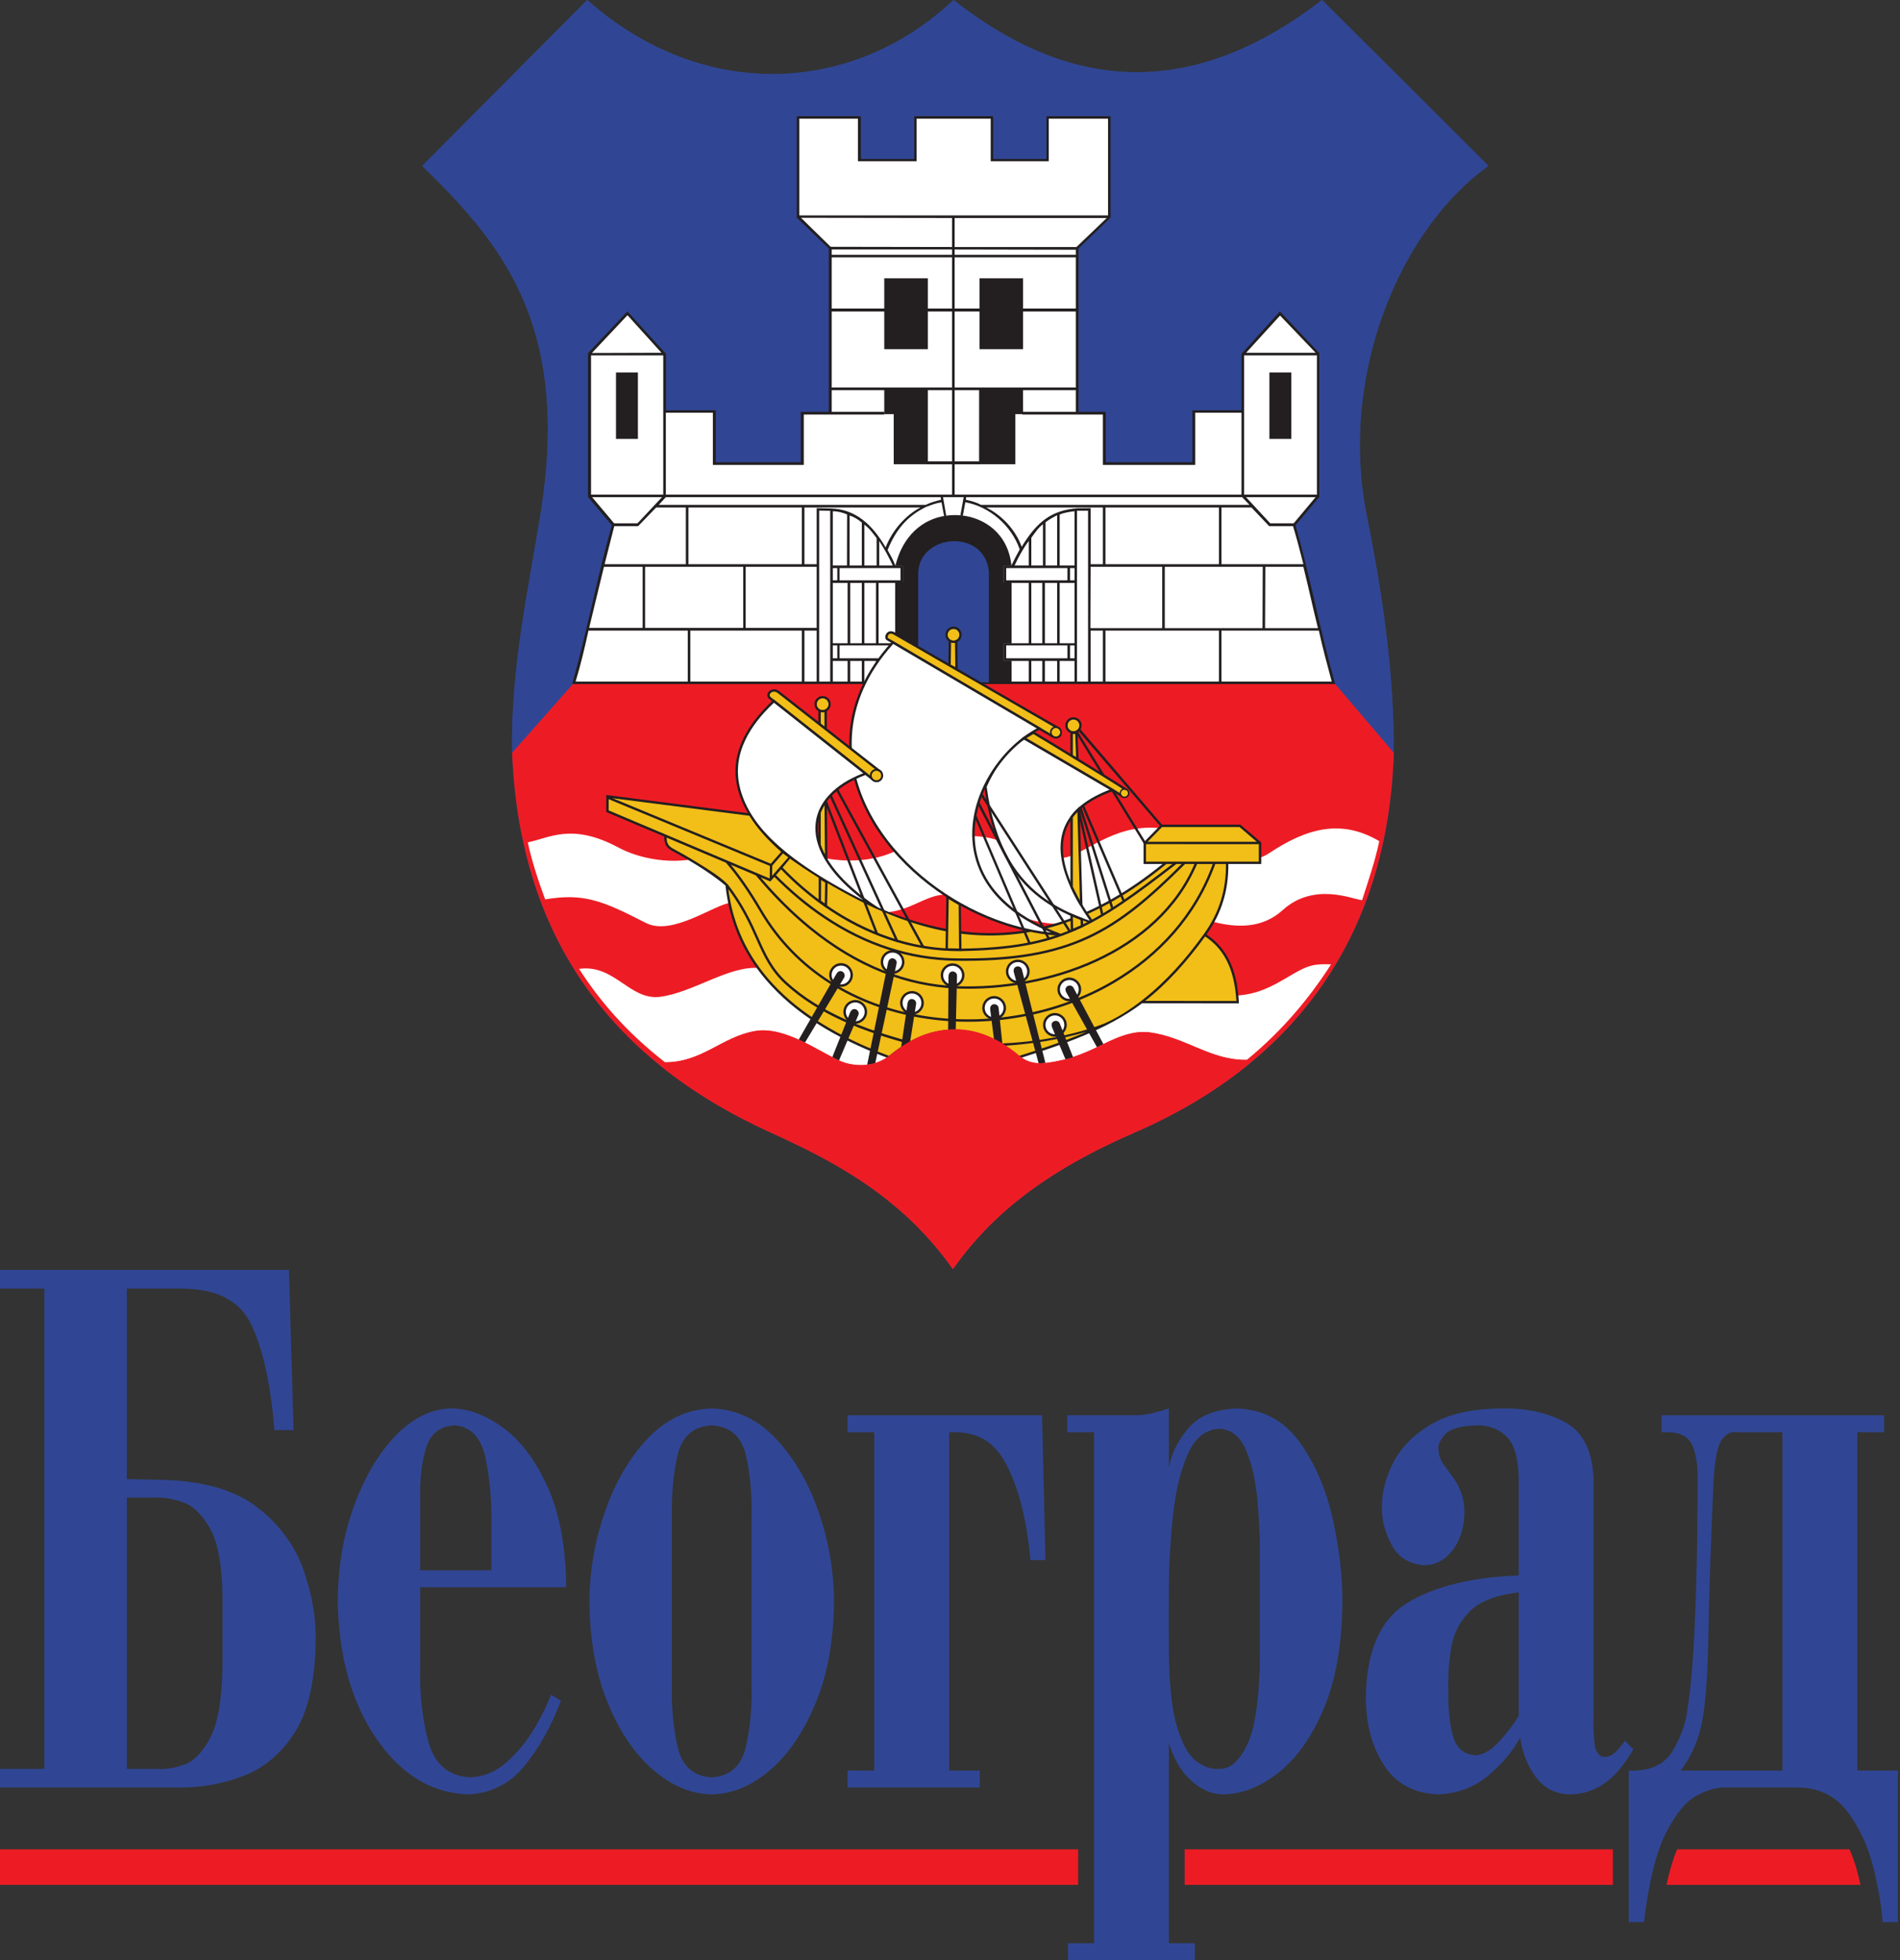
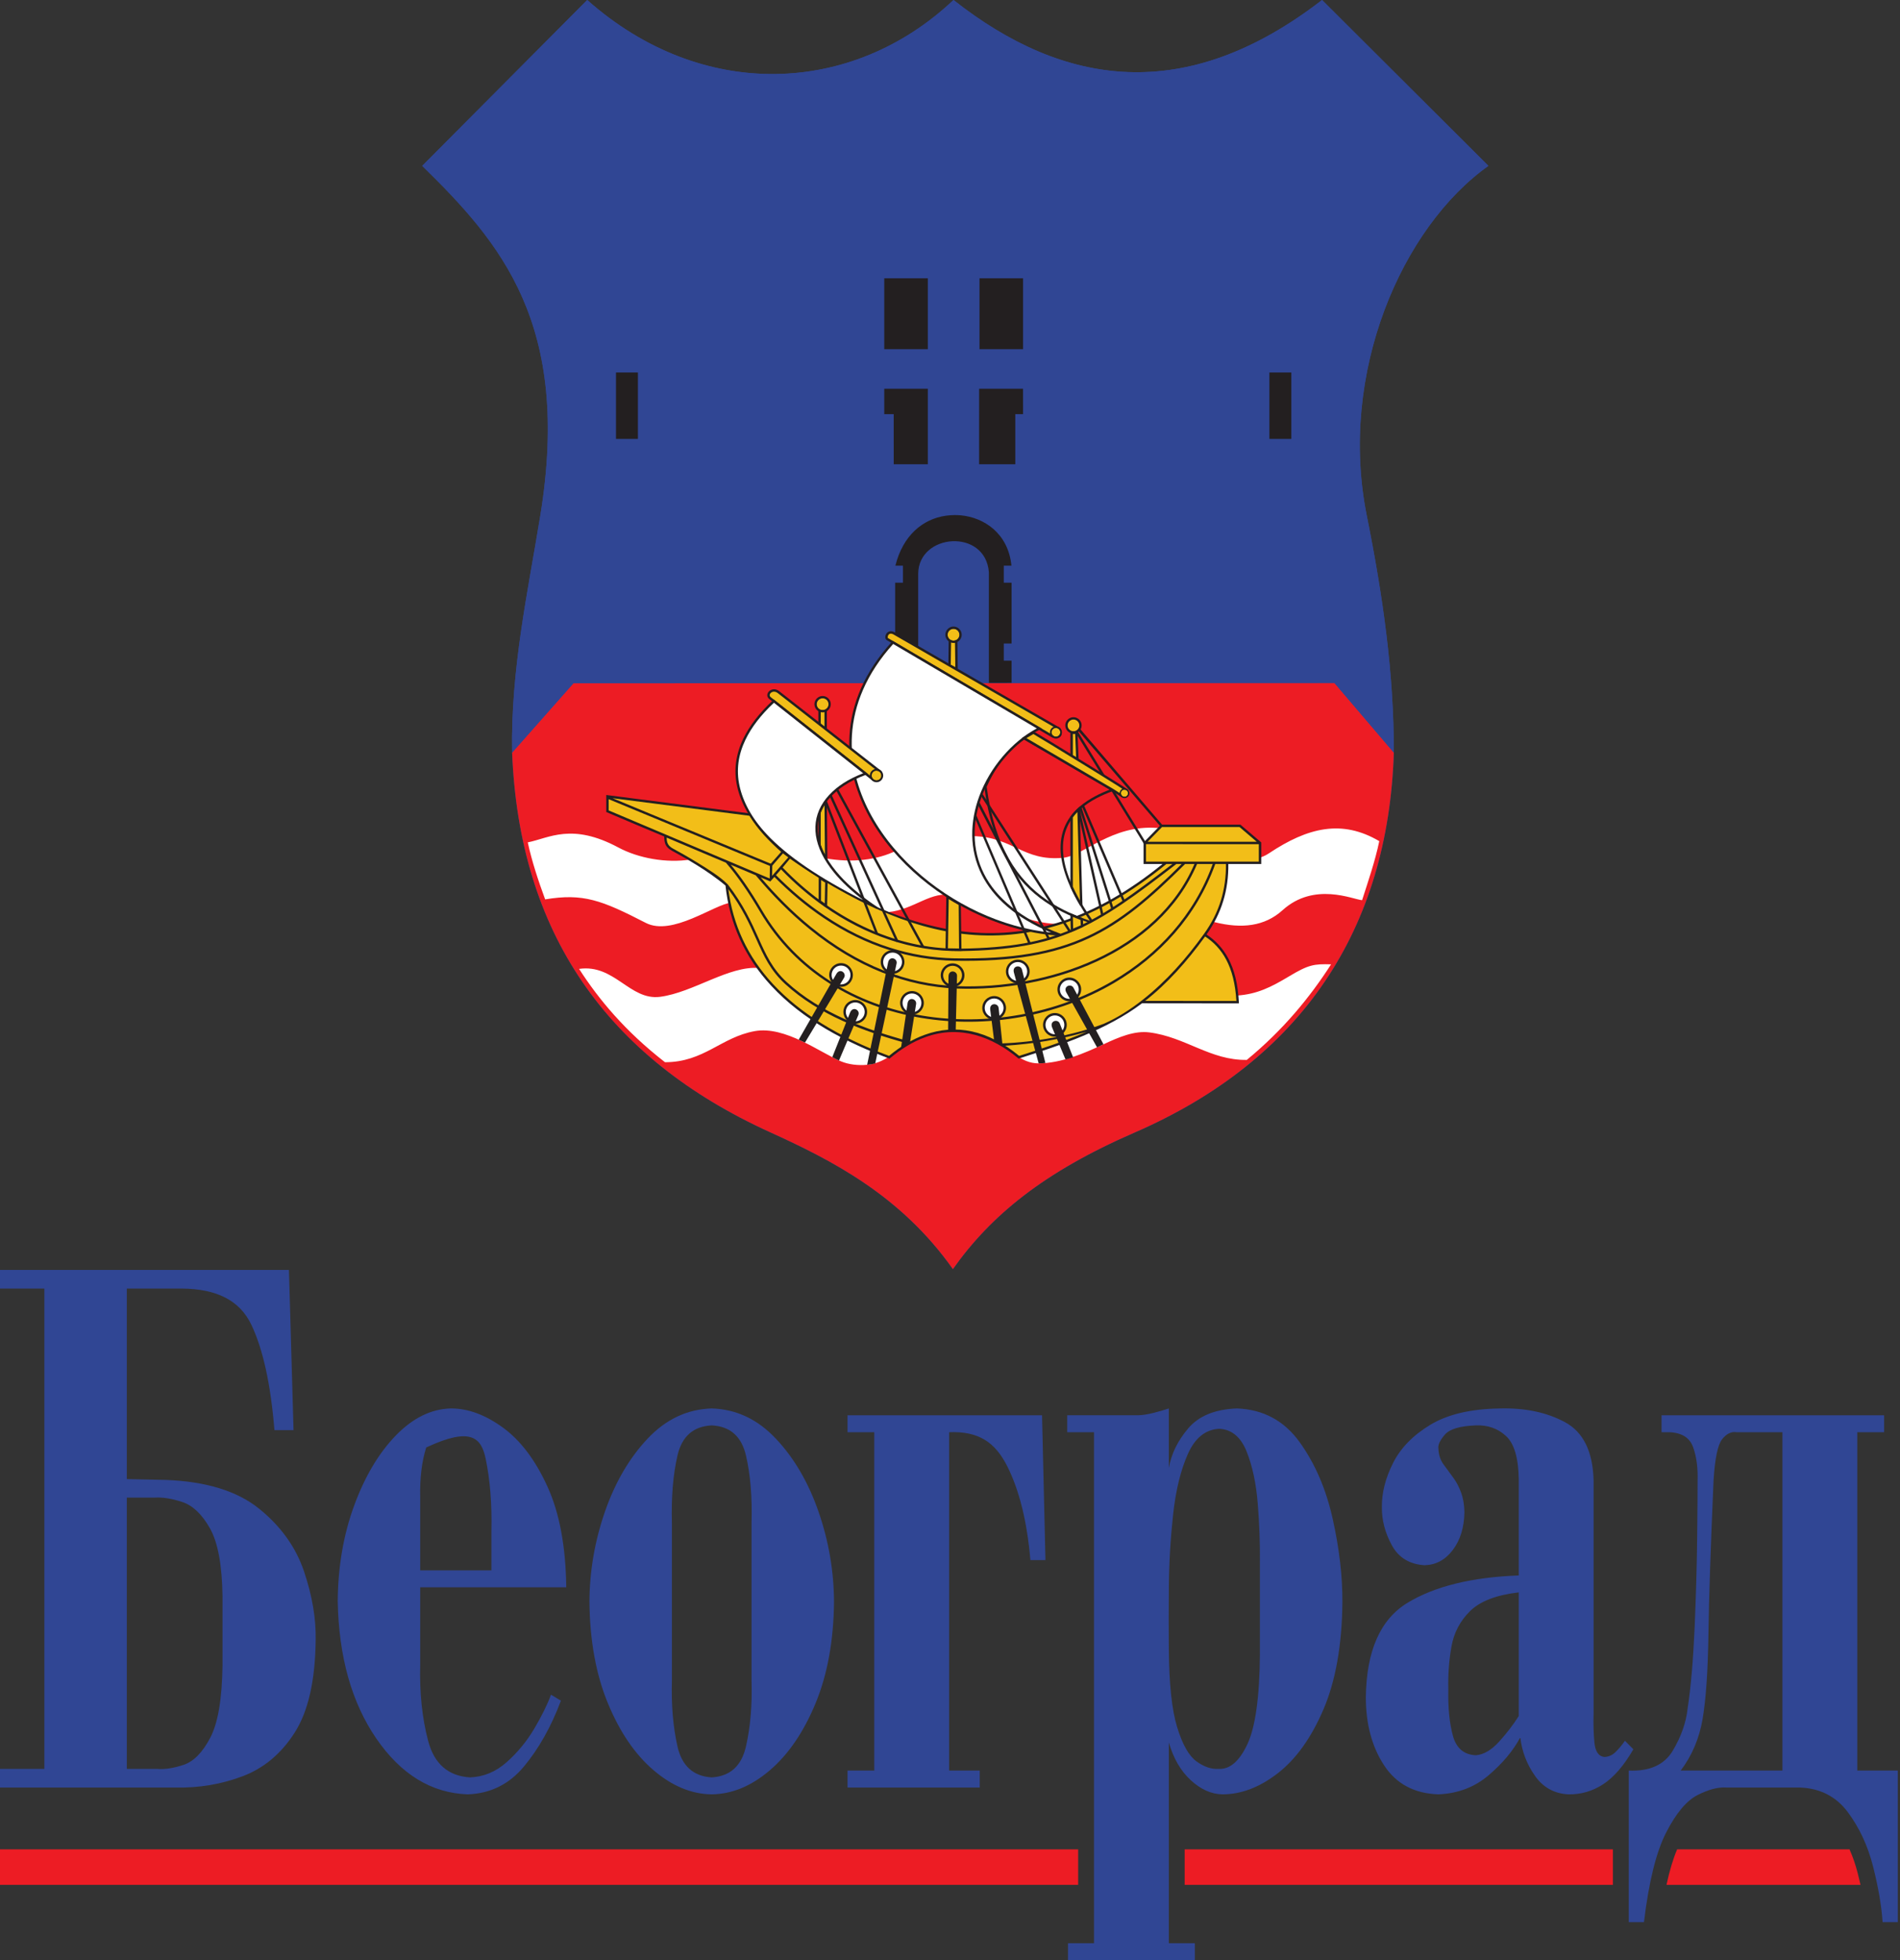
<svg xmlns="http://www.w3.org/2000/svg" width="63" height="65" viewBox="0 0 63 65" fill="none">
  <rect x="0" y="0" width="63" height="65" fill="#333333" stroke="none" />
  <g clip-path="url(#clip0_262_18158)">
    <path d="M35.749 61.322H0V62.499H35.749V61.322Z" fill="#ED1C24" />
    <path fill-rule="evenodd" clip-rule="evenodd" d="M55.61 61.322H61.326C61.436 61.569 61.527 61.834 61.599 62.117C61.632 62.248 61.662 62.375 61.691 62.499H55.257C55.361 62.018 55.48 61.628 55.61 61.322Z" fill="#ED1C24" />
    <path d="M53.48 61.322H39.281V62.499H53.48V61.322Z" fill="#ED1C24" />
    <path fill-rule="evenodd" clip-rule="evenodd" d="M1.471 58.654H0V59.272H5.83C6.598 59.288 7.333 59.165 8.035 58.901C8.738 58.638 9.315 58.161 9.767 57.457C10.219 56.754 10.452 55.729 10.467 54.385C10.482 53.669 10.352 52.91 10.081 52.106C9.81 51.302 9.313 50.609 8.59 50.025C7.868 49.442 6.838 49.124 5.499 49.072L4.205 49.045V42.727H6.033C7.183 42.737 7.951 43.117 8.337 43.932C8.723 44.746 8.977 45.91 9.1 47.422H9.733L9.581 42.109H0V42.727H1.471V58.654ZM4.205 58.654V49.659H5.119C5.387 49.641 5.694 49.689 6.043 49.804C6.392 49.919 6.697 50.21 6.961 50.677C7.225 51.144 7.364 51.897 7.378 52.934V55.217C7.364 56.333 7.228 57.135 6.97 57.624C6.714 58.112 6.418 58.411 6.084 58.521C5.751 58.63 5.463 58.676 5.22 58.654H4.205Z" fill="#304694" />
-     <path fill-rule="evenodd" clip-rule="evenodd" d="M18.27 56.194C18.15 56.521 17.965 56.896 17.715 57.32C17.464 57.743 17.159 58.113 16.799 58.432C16.438 58.752 16.033 58.919 15.584 58.936C14.86 58.89 14.398 58.487 14.197 57.727C13.996 56.968 13.909 56.127 13.933 55.204V52.632H18.776C18.759 51.278 18.551 50.163 18.15 49.287C17.75 48.411 17.258 47.76 16.674 47.336C16.09 46.911 15.516 46.7 14.949 46.702C14.296 46.718 13.686 47.019 13.12 47.603C12.554 48.189 12.095 48.962 11.743 49.924C11.39 50.885 11.209 51.938 11.198 53.085C11.232 54.935 11.659 56.455 12.478 57.648C13.297 58.839 14.307 59.456 15.507 59.498C16.261 59.472 16.884 59.164 17.377 58.57C17.869 57.977 18.277 57.251 18.599 56.392L18.27 56.194ZM13.933 52.071V49.639C13.919 49.008 13.986 48.46 14.133 47.996C14.281 47.531 14.595 47.287 15.075 47.264C15.615 47.302 15.958 47.671 16.104 48.37C16.25 49.069 16.314 49.869 16.294 50.77V52.071H13.933Z" fill="#304694" />
+     <path fill-rule="evenodd" clip-rule="evenodd" d="M18.27 56.194C18.15 56.521 17.965 56.896 17.715 57.32C17.464 57.743 17.159 58.113 16.799 58.432C16.438 58.752 16.033 58.919 15.584 58.936C14.86 58.89 14.398 58.487 14.197 57.727C13.996 56.968 13.909 56.127 13.933 55.204V52.632H18.776C18.759 51.278 18.551 50.163 18.15 49.287C17.75 48.411 17.258 47.76 16.674 47.336C16.09 46.911 15.516 46.7 14.949 46.702C14.296 46.718 13.686 47.019 13.12 47.603C12.554 48.189 12.095 48.962 11.743 49.924C11.39 50.885 11.209 51.938 11.198 53.085C11.232 54.935 11.659 56.455 12.478 57.648C13.297 58.839 14.307 59.456 15.507 59.498C16.261 59.472 16.884 59.164 17.377 58.57C17.869 57.977 18.277 57.251 18.599 56.392L18.27 56.194ZM13.933 52.071V49.639C13.919 49.008 13.986 48.46 14.133 47.996C15.615 47.302 15.958 47.671 16.104 48.37C16.25 49.069 16.314 49.869 16.294 50.77V52.071H13.933Z" fill="#304694" />
    <path fill-rule="evenodd" clip-rule="evenodd" d="M23.599 59.498C24.272 59.49 24.916 59.223 25.53 58.697C26.144 58.171 26.648 57.431 27.043 56.477C27.437 55.524 27.641 54.403 27.654 53.114C27.649 52.092 27.477 51.094 27.139 50.12C26.8 49.147 26.328 48.34 25.721 47.699C25.116 47.058 24.408 46.726 23.599 46.702C22.791 46.726 22.083 47.058 21.477 47.699C20.871 48.34 20.399 49.147 20.06 50.12C19.722 51.094 19.55 52.092 19.544 53.114C19.558 54.403 19.762 55.524 20.156 56.477C20.55 57.431 21.054 58.171 21.669 58.697C22.283 59.223 22.926 59.49 23.599 59.498ZM23.599 47.264C24.21 47.294 24.588 47.628 24.735 48.264C24.883 48.899 24.944 49.649 24.919 50.514V55.714C24.944 56.528 24.883 57.259 24.735 57.908C24.588 58.556 24.21 58.899 23.599 58.936C22.989 58.899 22.61 58.556 22.463 57.908C22.317 57.259 22.255 56.528 22.279 55.714V50.514C22.255 49.649 22.317 48.899 22.463 48.264C22.61 47.628 22.989 47.294 23.599 47.264Z" fill="#304694" />
    <path fill-rule="evenodd" clip-rule="evenodd" d="M28.989 58.71H28.102V59.272H32.486V58.71H31.471V47.49C32.455 47.45 33 47.828 33.401 48.624C33.801 49.421 34.056 50.456 34.166 51.73H34.665L34.552 46.929H28.102V47.49H28.989V58.71Z" fill="#304694" />
    <path fill-rule="evenodd" clip-rule="evenodd" d="M39.619 64.996V64.434H38.756V57.777C38.908 58.306 39.15 58.723 39.483 59.029C39.815 59.335 40.165 59.491 40.533 59.498C41.157 59.498 41.772 59.263 42.376 58.792C42.98 58.322 43.484 57.615 43.886 56.674C44.287 55.732 44.496 54.555 44.511 53.142C44.517 52.28 44.41 51.354 44.19 50.367C43.971 49.38 43.605 48.53 43.093 47.819C42.581 47.108 41.888 46.735 41.015 46.702C40.288 46.729 39.75 46.949 39.4 47.361C39.05 47.773 38.836 48.211 38.756 48.677V46.702C38.621 46.748 38.455 46.797 38.259 46.847C38.064 46.897 37.892 46.924 37.743 46.928H35.387V47.49H36.275V64.434H35.413V64.996H39.619ZM41.776 54.866C41.764 56.285 41.624 57.277 41.358 57.841C41.092 58.405 40.774 58.676 40.406 58.653C40.17 58.67 39.925 58.587 39.674 58.406C39.422 58.224 39.207 57.846 39.032 57.272C38.855 56.698 38.764 55.83 38.756 54.669C38.75 54.103 38.751 53.417 38.757 52.611C38.764 51.805 38.812 51.004 38.899 50.207C38.987 49.41 39.15 48.745 39.388 48.211C39.626 47.676 39.974 47.398 40.431 47.377C40.839 47.398 41.14 47.647 41.333 48.124C41.525 48.602 41.649 49.177 41.704 49.851C41.758 50.526 41.782 51.171 41.776 51.786V54.866Z" fill="#304694" />
    <path fill-rule="evenodd" clip-rule="evenodd" d="M53.88 57.721C53.769 57.88 53.661 58.008 53.556 58.106C53.452 58.205 53.332 58.255 53.195 58.258C53.003 58.237 52.894 58.074 52.866 57.77C52.838 57.467 52.83 57.148 52.84 56.816V49.074C52.812 48.121 52.495 47.483 51.891 47.157C51.286 46.831 50.564 46.679 49.724 46.703C48.766 46.717 48 46.898 47.427 47.244C46.854 47.59 46.441 48.013 46.19 48.513C45.938 49.013 45.814 49.502 45.82 49.978C45.816 50.405 45.925 50.824 46.149 51.236C46.373 51.649 46.736 51.87 47.238 51.901C47.614 51.889 47.926 51.722 48.172 51.395C48.419 51.069 48.547 50.654 48.557 50.148C48.553 49.894 48.515 49.674 48.445 49.487C48.375 49.3 48.294 49.144 48.201 49.017C48.08 48.854 47.967 48.699 47.862 48.554C47.757 48.409 47.701 48.233 47.694 48.027C47.677 47.909 47.748 47.757 47.907 47.572C48.065 47.386 48.408 47.283 48.937 47.264C49.33 47.248 49.662 47.365 49.934 47.614C50.206 47.863 50.348 48.34 50.359 49.045V52.24C48.804 52.297 47.576 52.598 46.672 53.146C45.769 53.694 45.308 54.737 45.288 56.279C45.289 57.168 45.49 57.92 45.893 58.535C46.295 59.151 46.896 59.471 47.694 59.498C48.345 59.47 48.902 59.258 49.365 58.86C49.83 58.462 50.178 58.045 50.41 57.608C50.462 58.07 50.623 58.494 50.894 58.881C51.164 59.268 51.535 59.474 52.005 59.498C52.421 59.505 52.804 59.393 53.158 59.163C53.51 58.933 53.844 58.547 54.159 58.004L53.88 57.721ZM50.359 56.901C50.176 57.191 49.958 57.474 49.706 57.752C49.452 58.031 49.196 58.181 48.937 58.202C48.544 58.185 48.29 57.971 48.176 57.559C48.062 57.146 48.011 56.635 48.023 56.025C48.011 55.535 48.045 55.06 48.127 54.599C48.208 54.137 48.416 53.744 48.749 53.417C49.082 53.092 49.619 52.886 50.359 52.801V56.901Z" fill="#304694" />
    <path fill-rule="evenodd" clip-rule="evenodd" d="M55.094 46.929V47.49H55.348C55.765 47.506 56.029 47.673 56.141 47.989C56.254 48.304 56.302 48.676 56.288 49.102C56.289 49.389 56.285 50.004 56.275 50.945C56.265 51.886 56.236 52.896 56.19 53.975C56.142 55.054 56.066 55.945 55.958 56.648C55.909 57.113 55.745 57.58 55.466 58.05C55.186 58.519 54.7 58.739 54.006 58.71V63.736H54.51C54.672 62.392 54.919 61.399 55.249 60.758C55.578 60.118 55.925 59.705 56.291 59.519C56.657 59.334 56.976 59.252 57.248 59.272H59.684C60.353 59.299 60.881 59.569 61.267 60.085C61.652 60.6 61.932 61.202 62.107 61.89C62.281 62.577 62.387 63.193 62.423 63.736H62.927V58.71H61.583V47.49H62.474V46.929H55.094ZM59.102 58.71H55.728C56.102 58.217 56.345 57.644 56.456 56.992C56.566 56.34 56.63 55.407 56.648 54.193C56.665 52.979 56.722 51.282 56.817 49.102C56.861 48.367 56.957 47.907 57.102 47.723C57.248 47.54 57.407 47.462 57.579 47.49H59.102V58.71Z" fill="#304694" />
    <path fill-rule="evenodd" clip-rule="evenodd" d="M14 5.5L19.471 0C23.277 3.377 28.262 3.169 31.616 0C35.281 2.888 39.326 3.485 43.837 0L49.353 5.5C46.486 7.532 44.37 12.365 45.318 17.091C45.862 19.804 46.219 22.338 46.216 24.955C46.029 30.785 43.188 35.134 37.621 37.553C34.591 38.87 32.853 40.308 31.596 42.081C29.861 39.626 27.563 38.466 25.532 37.542C20.096 35.069 17.221 30.913 16.981 24.955C16.931 22.204 17.502 19.632 17.916 17.091C18.949 10.752 16.607 8.05 14 5.5Z" fill="#304694" />
    <path fill-rule="evenodd" clip-rule="evenodd" d="M16.981 24.955C17.221 30.913 20.096 35.069 25.532 37.542C27.563 38.466 29.861 39.626 31.596 42.081C32.853 40.308 34.591 38.87 37.622 37.553C43.188 35.134 46.029 30.785 46.216 24.955L44.245 22.642H19.024L16.981 24.955Z" fill="#ED1C24" />
    <path fill-rule="evenodd" clip-rule="evenodd" d="M19.201 32.127C20.377 31.958 20.881 33.182 21.887 33.053C22.985 32.911 24.172 32.013 25.17 32.098L41.017 33.011C41.68 32.967 42.146 32.733 42.743 32.374C43.392 31.985 43.57 31.96 44.136 31.976C43.435 33.068 42.546 34.154 41.341 35.145C40.134 35.165 39.314 34.387 38.109 34.233C37.618 34.17 37.102 34.388 36.589 34.628C35.93 34.937 35.182 35.255 34.44 35.26C33.84 35.265 33.464 34.76 32.962 34.495C32.517 34.259 32.097 34.15 31.69 34.145C31.605 34.144 31.522 34.147 31.438 34.155C31.002 34.194 30.582 34.343 30.172 34.579C29.691 34.855 29.335 35.252 28.753 35.307C28.449 35.336 28.135 35.296 27.894 35.196C27.196 34.907 26.034 34.008 25.024 34.191C23.903 34.395 23.345 35.221 22.05 35.222C20.731 34.196 19.864 33.153 19.201 32.127ZM17.5 27.932C18.209 27.79 18.957 27.272 20.506 28.103C21.171 28.459 22.093 28.625 22.889 28.502C24.366 28.274 25.735 28.119 27.197 28.427C28.078 28.613 28.928 28.555 29.61 28.257C30.489 27.873 31.325 27.698 32.282 27.725C33.593 27.761 33.925 28.561 35.236 28.445C35.926 28.385 36.856 27.339 38.369 27.453C39.632 27.548 41.019 29 42.072 28.297C43.37 27.43 44.501 27.165 45.734 27.891C45.598 28.548 45.364 29.225 45.164 29.849C44.862 29.825 43.577 29.23 42.527 30.181C41.932 30.719 41.172 30.803 40.272 30.577C38.489 30.126 36.56 30.847 34.694 30.606C33.575 30.462 32.458 29.656 31.354 29.662C30.643 29.665 30.075 30.331 29.081 30.247C27.436 30.105 25.887 29.781 24.243 29.931C23.696 29.981 22.291 31.055 21.413 30.602C19.94 29.843 19.335 29.614 18.076 29.822C17.854 29.218 17.637 28.57 17.5 27.932Z" fill="white" />
    <path fill-rule="evenodd" clip-rule="evenodd" d="M14 5.5L19.471 0C23.277 3.377 28.262 3.169 31.616 0C35.281 2.888 39.326 3.485 43.837 0L49.353 5.5C46.486 7.532 44.371 12.365 45.318 17.091C45.862 19.804 46.219 22.338 46.216 24.955L44.246 22.647L19.014 22.657L16.981 24.955C16.931 22.204 17.502 19.632 17.916 17.091C18.949 10.752 16.607 8.05 14 5.5Z" fill="#304694" />
-     <path fill-rule="evenodd" clip-rule="evenodd" d="M44.218 22.64L42.912 17.404L43.702 16.465V11.724L42.44 10.387L41.228 11.75V13.647H39.578V15.371H36.623V13.698L35.72 13.697V8.222L36.782 7.198V3.896H34.74V5.313H32.887V3.896H30.356V5.313H28.502V3.896H26.46V7.198L27.523 8.222V13.697L26.619 13.698V15.371H23.665V13.647H22.015V11.75L20.803 10.387L19.54 11.724V16.465L20.33 17.404L19.025 22.64H44.218Z" fill="white" />
-     <path d="M28.661 17.396V18.752H29.067V17.844C28.939 17.674 28.832 17.524 28.661 17.396ZM28.17 17.092V18.752H28.576V17.327C28.443 17.218 28.324 17.143 28.17 17.092ZM27.614 18.752H28.084L28.088 17.058C27.939 16.993 27.763 16.951 27.614 16.951V18.752ZM34.196 21.915V22.599H34.56V21.915H34.196ZM34.646 22.599H35.052V21.915H34.646V22.599ZM35.137 22.599H35.629V21.915H35.137V22.599ZM34.56 19.329H34.196V21.329H34.56V19.329ZM35.052 19.329H34.646V21.329H35.052V19.329ZM35.629 21.329V19.329H35.137V21.329H35.629ZM34.582 17.384C34.411 17.512 34.325 17.661 34.196 17.832V18.752H34.582V17.384ZM35.052 17.084C34.924 17.148 34.774 17.234 34.667 17.319V18.752H35.052V17.084ZM35.629 18.752V16.951C35.458 16.972 35.287 16.997 35.137 17.062V18.752H35.629ZM35.629 21.829V21.402H35.479V21.829H35.629ZM35.629 19.243V18.837H35.479V19.243H35.629ZM36.57 22.599V20.91H36.163V22.599H36.57ZM36.078 22.599V16.934H35.711V22.599H36.078ZM36.155 20.828H38.536V18.794H36.163L36.155 20.828ZM42.084 17.447L41.495 16.827H40.502V18.708H43.217C43.11 18.281 43.003 17.875 42.875 17.447H42.084ZM43.217 18.794H41.956L41.947 20.828H43.7C43.529 20.145 43.388 19.478 43.217 18.794ZM42.896 17.353L43.623 16.485H41.315L42.119 17.353H42.896ZM38.622 20.828H41.862L41.87 18.794H38.622V20.828ZM40.417 16.827H36.655V18.708H40.417V16.827ZM40.417 22.599V20.91H36.655V22.599H40.417ZM31.568 8.533H27.578V10.232H31.568V8.533ZM31.654 8.448H35.672V8.281L31.654 8.273V8.448ZM31.568 8.273H27.578V8.448H31.568V8.273ZM31.654 8.191H35.693L36.698 7.229H31.654V8.191ZM31.568 7.229L26.56 7.222L27.543 8.184L31.568 8.191V7.229ZM32.85 3.937H30.392V5.348H28.447V3.937H26.503V7.144H36.74V3.937H34.774V5.348H32.85V3.937ZM44.272 22.682H18.971C19.466 20.94 19.794 19.157 20.285 17.415L19.498 16.48V11.708L20.804 10.325L22.083 11.734V13.605H23.733V15.329H26.551V13.656L27.481 13.655V8.239L26.419 7.216V3.854H28.544V5.271H30.314V3.854H32.93V5.271H34.699V3.854H36.824V7.216L35.762 8.239V13.655L36.666 13.656V15.329H39.536V13.605H41.165V11.734L42.439 10.325L43.745 11.708V16.48L42.958 17.415C43.45 19.157 43.777 20.94 44.272 22.682ZM31.654 10.232H35.672V8.533H31.654V10.232ZM27.578 12.851H31.568V10.329H27.578V12.851ZM31.654 12.851H35.672V10.329H31.654V12.851ZM41.319 11.697H43.623L42.444 10.463L41.319 11.697ZM41.251 16.4H43.666V11.783H41.251V16.4ZM31.654 16.4H41.165V13.685H39.631V15.416H36.57V13.745H33.898V13.655H35.672V12.937H31.654V15.298H32.487V15.395H31.654V16.4ZM31.568 15.395H30.734V15.298H31.568V12.937H27.578V13.655H29.324V13.745H26.652V15.416H23.638V13.685H22.078V16.4H31.568V15.395ZM21.992 16.4V11.783H19.598V16.4H21.992ZM21.932 11.697L20.806 10.452L19.627 11.704L21.932 11.697ZM20.364 17.353H21.138L21.95 16.485H19.633L20.364 17.353ZM21.159 17.447H20.368C20.261 17.875 20.154 18.281 20.047 18.708H22.741V16.827H21.757L21.159 17.447ZM22.078 16.485L21.843 16.742H30.692C30.863 16.657 31.034 16.614 31.205 16.571L31.189 16.485H22.078ZM24.643 20.82V18.794H21.39V20.82H24.643ZM20.026 18.794C19.855 19.478 19.705 20.136 19.535 20.82H21.308V18.794H20.026ZM19.513 20.91C19.385 21.488 19.256 22.044 19.086 22.599H22.805V20.91H19.513ZM22.89 22.599H26.588V20.91H22.89V22.599ZM27.079 20.82V18.794H24.725V20.82H27.079ZM22.826 16.827V18.708H26.588V16.827H22.826ZM29.131 22.599H34.111V21.915H33.278V21.329H34.111V19.329H33.278V18.752H33.535C33.641 18.538 33.705 18.409 33.812 18.217C33.535 17.426 32.821 16.803 32.009 16.654L31.924 17.105L31.846 17.084L31.953 16.485H31.269L31.375 17.105L31.304 17.11L31.218 16.657C31.047 16.678 30.884 16.742 30.713 16.806C30.093 17.105 29.708 17.554 29.431 18.238C29.538 18.431 29.602 18.538 29.687 18.752H29.944V19.329H29.131V21.329H29.944V21.915H29.131V22.599ZM26.673 16.827V18.708H27.079V16.849L27.543 16.86C28.357 16.879 28.92 17.384 29.366 18.153C29.559 17.64 29.987 17.105 30.521 16.827H26.673ZM27.161 22.599H27.528V16.938L27.161 16.93V22.599ZM26.673 22.599H27.079V20.91H26.673V22.599ZM43.73 20.91H40.502V22.599H44.157C44.008 22.044 43.858 21.488 43.73 20.91ZM29.046 21.915H28.661V22.599H29.046V21.915ZM28.576 22.599V21.915H28.191V22.599H28.576ZM28.105 22.599V21.915H27.614V22.599H28.105ZM27.614 21.829H27.763V21.402H27.614V21.829ZM27.614 21.329H28.105V19.329H27.614V21.329ZM27.614 19.243H27.763V18.837H27.614V19.243ZM29.153 17.939V18.752H29.602C29.473 18.473 29.324 18.196 29.153 17.939ZM28.191 19.329V21.329H28.576V19.329H28.191ZM28.661 19.329V21.329H29.046V19.329H28.661ZM29.858 18.837H27.837V19.243H29.858V18.837ZM29.858 21.402H27.837V21.829H29.858V21.402ZM33.363 18.837V19.243H35.394V18.837H33.363ZM33.363 21.402V21.829H35.394V21.402H33.363ZM36.57 16.827H32.701C33.256 17.105 33.684 17.597 33.877 18.131C34.385 17.292 34.871 16.924 35.713 16.853L36.163 16.849V18.708H36.57V16.827ZM34.111 17.939C33.919 18.196 33.77 18.473 33.641 18.752H34.111V17.939ZM41.186 16.485H32.038L32.025 16.571C32.217 16.614 32.38 16.657 32.53 16.742H41.431L41.186 16.485Z" fill="#231F20" />
    <path fill-rule="evenodd" clip-rule="evenodd" d="M29.634 15.394H30.765V12.89H29.32V13.733H29.633L29.634 15.394ZM33.665 15.394H32.465L32.466 12.89H33.922L33.923 13.733H33.665V15.394ZM29.32 9.228H30.765V11.579H29.32V9.228ZM32.478 9.228H33.923V11.579H32.478V9.228ZM20.425 12.352H21.152V14.554H20.425V12.352ZM42.091 12.352H42.818V14.554H42.091V12.352Z" fill="#231F20" />
    <path fill-rule="evenodd" clip-rule="evenodd" d="M32.811 22.627H30.413L30.419 19.02C30.421 17.661 32.696 17.486 32.811 18.961V22.627Z" fill="#304694" />
    <path fill-rule="evenodd" clip-rule="evenodd" d="M30.445 22.643V19.034C30.445 17.681 32.676 17.507 32.789 18.975V22.643L33.542 22.642V21.907H33.283V21.337H33.542V19.322H33.283V18.757H33.537C33.431 17.683 32.628 17.161 31.861 17.088C31.792 17.082 31.724 17.079 31.657 17.079C31.558 17.08 31.46 17.087 31.366 17.1C30.584 17.21 29.936 17.766 29.689 18.757H29.94V19.322H29.681V21.334H29.939V21.908H29.681V22.643H30.445Z" fill="#231F20" />
    <path fill-rule="evenodd" clip-rule="evenodd" d="M20.143 26.899L22.065 27.714C22.066 27.878 22.045 28.037 22.295 28.172C22.657 28.367 23.503 28.837 24.094 29.344C24.356 31.839 26.055 33.781 29.487 35.057C30.857 33.91 32.347 33.857 33.785 35.057C35.172 34.615 36.68 34.118 37.855 33.228L41.038 33.231C40.978 32.021 40.548 31.38 39.95 30.998C40.476 30.271 40.705 29.493 40.69 28.61H41.781V27.952L41.115 27.383H38.514L37.959 27.952V28.61H38.66C34.057 32.407 30.058 31.11 26.188 28.437L26.187 28.437C25.716 28.054 25.181 27.525 24.879 27.013L20.142 26.406L20.143 26.899Z" fill="#F2BE18" />
    <path fill-rule="evenodd" clip-rule="evenodd" d="M29.596 31.547C29.79 31.547 29.948 31.705 29.948 31.9C29.948 32.094 29.79 32.253 29.596 32.253C29.401 32.253 29.243 32.094 29.243 31.9C29.243 31.705 29.401 31.547 29.596 31.547Z" fill="white" />
    <path d="M29.595 31.506H29.596C29.704 31.506 29.802 31.55 29.874 31.622C29.944 31.693 29.988 31.79 29.989 31.898V31.9C29.988 32.008 29.944 32.106 29.873 32.177C29.802 32.248 29.704 32.292 29.597 32.292H29.595C29.487 32.292 29.389 32.248 29.318 32.176C29.247 32.106 29.203 32.008 29.203 31.9V31.899C29.203 31.791 29.247 31.692 29.318 31.621C29.389 31.55 29.487 31.506 29.595 31.506ZM29.596 31.586H29.595C29.509 31.586 29.431 31.622 29.374 31.677C29.318 31.734 29.283 31.812 29.283 31.899V31.9C29.283 31.986 29.318 32.064 29.374 32.12C29.431 32.177 29.509 32.212 29.595 32.212H29.597C29.683 32.212 29.76 32.177 29.817 32.12C29.874 32.064 29.909 31.985 29.909 31.9V31.898C29.909 31.812 29.874 31.734 29.817 31.678C29.761 31.621 29.682 31.586 29.596 31.586Z" fill="#231F20" />
    <path fill-rule="evenodd" clip-rule="evenodd" d="M27.887 31.977C28.081 31.977 28.24 32.135 28.24 32.33C28.24 32.524 28.081 32.683 27.887 32.683C27.692 32.683 27.534 32.524 27.534 32.33C27.534 32.135 27.692 31.977 27.887 31.977Z" fill="white" />
    <path d="M27.886 31.936H27.888C27.996 31.936 28.094 31.981 28.165 32.052C28.235 32.123 28.279 32.221 28.28 32.328V32.33C28.279 32.438 28.235 32.536 28.165 32.607H28.164C28.093 32.678 27.996 32.722 27.888 32.722H27.886C27.779 32.722 27.68 32.678 27.609 32.607C27.539 32.536 27.495 32.438 27.494 32.331V32.329C27.494 32.221 27.539 32.122 27.61 32.051C27.681 31.981 27.778 31.937 27.886 31.936ZM27.888 32.017H27.886C27.8 32.017 27.722 32.051 27.666 32.108C27.61 32.164 27.574 32.243 27.574 32.329V32.331C27.574 32.416 27.609 32.494 27.665 32.55C27.722 32.607 27.8 32.642 27.886 32.642H27.888C27.974 32.642 28.052 32.607 28.108 32.551C28.165 32.494 28.2 32.416 28.2 32.33V32.328C28.2 32.242 28.165 32.164 28.108 32.108C28.052 32.051 27.974 32.017 27.888 32.017Z" fill="#231F20" />
    <path fill-rule="evenodd" clip-rule="evenodd" d="M28.358 33.199C28.553 33.199 28.711 33.358 28.711 33.552C28.711 33.747 28.553 33.906 28.358 33.906C28.163 33.906 28.005 33.747 28.005 33.552C28.005 33.358 28.163 33.199 28.358 33.199Z" fill="white" />
    <path d="M28.357 33.159H28.359C28.467 33.159 28.565 33.204 28.636 33.275C28.706 33.346 28.751 33.443 28.751 33.551V33.553C28.751 33.661 28.706 33.759 28.636 33.83H28.635C28.565 33.901 28.467 33.945 28.36 33.945H28.358C28.25 33.945 28.151 33.901 28.081 33.829C28.01 33.758 27.966 33.661 27.965 33.554V33.551C27.966 33.444 28.01 33.345 28.081 33.274C28.152 33.204 28.25 33.16 28.357 33.159ZM28.359 33.239H28.357C28.271 33.239 28.193 33.275 28.137 33.33C28.081 33.387 28.045 33.465 28.045 33.551V33.554C28.046 33.639 28.081 33.717 28.137 33.773C28.193 33.83 28.272 33.865 28.358 33.865H28.36C28.445 33.865 28.523 33.83 28.579 33.774C28.636 33.717 28.672 33.639 28.672 33.553V33.551C28.671 33.465 28.636 33.387 28.58 33.331C28.523 33.275 28.445 33.239 28.359 33.239Z" fill="#231F20" />
    <path fill-rule="evenodd" clip-rule="evenodd" d="M30.239 32.902C30.433 32.902 30.592 33.061 30.592 33.255C30.592 33.45 30.433 33.609 30.239 33.609C30.045 33.609 29.886 33.45 29.886 33.255C29.886 33.061 30.045 32.902 30.239 32.902Z" fill="white" />
    <path d="M30.238 32.862H30.24C30.348 32.862 30.446 32.907 30.517 32.978C30.588 33.049 30.631 33.146 30.632 33.254V33.256C30.632 33.364 30.588 33.462 30.517 33.533C30.445 33.604 30.348 33.648 30.241 33.648H30.238C30.131 33.648 30.032 33.604 29.962 33.532C29.891 33.462 29.847 33.364 29.846 33.256V33.255C29.847 33.147 29.891 33.048 29.962 32.977C30.033 32.907 30.131 32.863 30.238 32.862ZM30.24 32.942H30.238C30.152 32.942 30.074 32.977 30.018 33.033C29.962 33.09 29.926 33.169 29.926 33.255V33.256C29.927 33.342 29.962 33.42 30.018 33.477C30.074 33.533 30.152 33.568 30.238 33.568H30.241C30.326 33.568 30.404 33.533 30.46 33.477C30.517 33.421 30.552 33.342 30.552 33.256V33.254C30.552 33.168 30.517 33.09 30.461 33.034C30.404 32.977 30.326 32.942 30.24 32.942Z" fill="#231F20" />
-     <path fill-rule="evenodd" clip-rule="evenodd" d="M31.586 31.984C31.78 31.984 31.939 32.143 31.939 32.337C31.939 32.532 31.78 32.691 31.586 32.691C31.391 32.691 31.232 32.532 31.232 32.337C31.232 32.143 31.391 31.984 31.586 31.984Z" fill="white" />
    <path d="M31.584 31.944H31.586C31.694 31.944 31.793 31.989 31.863 32.06C31.934 32.13 31.978 32.228 31.979 32.336V32.337C31.979 32.446 31.934 32.544 31.863 32.615C31.793 32.686 31.694 32.73 31.587 32.73H31.585C31.477 32.73 31.379 32.686 31.308 32.614C31.237 32.544 31.193 32.446 31.193 32.338V32.337C31.193 32.229 31.237 32.13 31.309 32.059C31.379 31.989 31.477 31.945 31.584 31.944ZM31.586 32.024H31.584C31.499 32.024 31.421 32.059 31.364 32.116C31.308 32.172 31.273 32.251 31.272 32.337V32.338C31.273 32.424 31.308 32.502 31.364 32.559C31.421 32.615 31.499 32.65 31.585 32.65H31.587C31.672 32.65 31.751 32.615 31.807 32.559C31.863 32.502 31.899 32.423 31.899 32.337V32.336C31.899 32.25 31.863 32.172 31.807 32.116C31.751 32.059 31.672 32.024 31.586 32.024Z" fill="#231F20" />
    <path fill-rule="evenodd" clip-rule="evenodd" d="M33.747 31.86C33.942 31.86 34.101 32.019 34.101 32.213C34.101 32.408 33.942 32.567 33.747 32.567C33.553 32.567 33.395 32.408 33.395 32.213C33.395 32.019 33.553 31.86 33.747 31.86Z" fill="white" />
    <path d="M33.746 31.82H33.748C33.856 31.82 33.954 31.865 34.025 31.936C34.096 32.007 34.14 32.104 34.14 32.212V32.214C34.14 32.322 34.096 32.42 34.025 32.491H34.025C33.954 32.562 33.856 32.606 33.748 32.606H33.747C33.639 32.606 33.541 32.562 33.469 32.49C33.399 32.42 33.355 32.322 33.355 32.214V32.213C33.355 32.105 33.399 32.006 33.47 31.935C33.541 31.865 33.638 31.821 33.746 31.82ZM33.748 31.9H33.746C33.66 31.9 33.583 31.936 33.526 31.991C33.469 32.048 33.434 32.127 33.434 32.213V32.214C33.434 32.3 33.47 32.378 33.526 32.434C33.583 32.491 33.661 32.526 33.747 32.526H33.748C33.834 32.526 33.912 32.491 33.969 32.435L33.968 32.434C34.025 32.378 34.06 32.3 34.06 32.214V32.212C34.06 32.127 34.025 32.048 33.969 31.992C33.912 31.935 33.834 31.9 33.748 31.9Z" fill="#231F20" />
    <path fill-rule="evenodd" clip-rule="evenodd" d="M35.456 32.455C35.651 32.455 35.809 32.614 35.809 32.809C35.809 33.003 35.651 33.161 35.456 33.161C35.262 33.161 35.103 33.003 35.103 32.809C35.103 32.614 35.262 32.455 35.456 32.455Z" fill="white" />
    <path d="M35.455 32.415H35.457C35.565 32.415 35.663 32.46 35.734 32.531C35.805 32.602 35.849 32.699 35.849 32.807V32.809C35.849 32.916 35.805 33.015 35.733 33.086C35.663 33.157 35.565 33.2 35.457 33.201H35.456C35.348 33.201 35.249 33.157 35.178 33.086C35.108 33.014 35.063 32.916 35.063 32.809V32.807C35.063 32.699 35.108 32.601 35.179 32.53C35.249 32.46 35.347 32.416 35.455 32.415ZM35.457 32.495H35.455C35.369 32.495 35.291 32.53 35.235 32.586C35.178 32.643 35.143 32.721 35.143 32.807V32.809C35.143 32.895 35.178 32.973 35.235 33.029C35.291 33.086 35.37 33.121 35.456 33.121H35.457C35.543 33.121 35.621 33.086 35.677 33.03C35.734 32.973 35.769 32.895 35.769 32.809V32.807C35.769 32.721 35.734 32.643 35.678 32.587C35.621 32.53 35.543 32.495 35.457 32.495Z" fill="#231F20" />
    <path fill-rule="evenodd" clip-rule="evenodd" d="M32.963 33.068C33.158 33.068 33.316 33.227 33.316 33.421C33.316 33.616 33.158 33.775 32.963 33.775C32.769 33.775 32.61 33.616 32.61 33.421C32.61 33.227 32.769 33.068 32.963 33.068Z" fill="white" />
    <path d="M32.962 33.028H32.964C33.072 33.028 33.17 33.073 33.241 33.144C33.312 33.215 33.356 33.313 33.357 33.42V33.422C33.356 33.53 33.312 33.628 33.241 33.699C33.17 33.77 33.072 33.814 32.965 33.814H32.963C32.855 33.814 32.757 33.77 32.686 33.698C32.615 33.628 32.571 33.53 32.571 33.423V33.421C32.571 33.313 32.615 33.214 32.686 33.143C32.757 33.073 32.855 33.029 32.962 33.028ZM32.964 33.108H32.962C32.877 33.108 32.799 33.144 32.742 33.2C32.686 33.256 32.65 33.334 32.65 33.421V33.423C32.651 33.508 32.686 33.586 32.742 33.642C32.798 33.699 32.877 33.735 32.963 33.735H32.965C33.05 33.734 33.128 33.699 33.184 33.643C33.241 33.586 33.277 33.508 33.277 33.422V33.42C33.276 33.334 33.241 33.256 33.185 33.2C33.129 33.144 33.05 33.108 32.964 33.108Z" fill="#231F20" />
    <path fill-rule="evenodd" clip-rule="evenodd" d="M34.978 33.629C35.173 33.629 35.331 33.788 35.331 33.982C35.331 34.177 35.173 34.335 34.978 34.335C34.784 34.335 34.625 34.177 34.625 33.982C34.625 33.788 34.784 33.629 34.978 33.629Z" fill="white" />
    <path d="M34.977 33.59H34.978C35.086 33.59 35.185 33.634 35.256 33.706C35.326 33.776 35.37 33.874 35.371 33.982V33.983C35.371 34.091 35.326 34.19 35.255 34.261C35.185 34.332 35.086 34.376 34.979 34.376H34.977C34.869 34.376 34.771 34.331 34.7 34.26C34.63 34.189 34.585 34.092 34.585 33.984V33.982C34.585 33.874 34.63 33.776 34.701 33.705C34.771 33.634 34.869 33.59 34.977 33.59ZM34.978 33.67H34.977C34.891 33.67 34.813 33.705 34.757 33.761C34.7 33.818 34.665 33.896 34.665 33.982V33.984C34.665 34.07 34.7 34.148 34.756 34.204C34.813 34.26 34.891 34.296 34.977 34.296H34.979C35.065 34.296 35.142 34.261 35.199 34.205C35.255 34.148 35.291 34.069 35.291 33.983V33.982C35.29 33.896 35.255 33.818 35.199 33.761C35.143 33.705 35.065 33.67 34.978 33.67Z" fill="#231F20" />
    <path fill-rule="evenodd" clip-rule="evenodd" d="M35.595 32.754L36.589 34.628L36.376 34.728L35.359 32.912C35.24 32.7 35.514 32.601 35.595 32.754ZM35.14 33.939L35.583 35.06C35.505 35.084 35.42 35.108 35.33 35.13L34.887 34.071C34.794 33.846 35.076 33.777 35.14 33.939ZM33.886 32.15L34.663 35.246C34.591 35.255 34.517 35.259 34.44 35.26L33.619 32.248C33.555 32.014 33.844 31.982 33.886 32.15ZM33.112 33.424L33.242 34.659L32.962 34.494L32.834 33.483C32.803 33.242 33.094 33.251 33.112 33.424ZM31.733 32.357L31.69 34.145L31.438 34.154L31.45 32.379C31.452 32.137 31.738 32.184 31.733 32.357ZM30.376 33.292L30.172 34.578C30.082 34.627 29.977 34.697 29.873 34.766L30.092 33.274C30.127 33.034 30.403 33.12 30.376 33.292ZM29.729 31.948L29.02 35.262C28.931 35.284 28.837 35.301 28.753 35.306L29.447 31.916C29.495 31.678 29.765 31.779 29.729 31.948ZM28.461 33.657L27.819 35.165C27.745 35.131 27.672 35.094 27.597 35.054L28.188 33.574C28.279 33.349 28.529 33.497 28.461 33.657ZM27.988 32.418L26.691 34.571L26.484 34.474L27.731 32.296C27.851 32.085 28.078 32.269 27.988 32.418Z" fill="#231F20" />
    <path d="M37.971 33.188L40.996 33.191C40.962 32.613 40.843 32.169 40.66 31.823C40.481 31.483 40.24 31.237 39.96 31.052C39.955 31.058 39.951 31.064 39.946 31.07C39.944 31.073 39.942 31.076 39.939 31.079C39.651 31.476 39.343 31.858 39.011 32.219C38.688 32.569 38.343 32.897 37.971 33.188ZM39.946 31.07C39.944 31.073 39.942 31.076 39.939 31.079L39.946 31.07ZM41.038 33.271L37.867 33.268C37.28 33.711 36.61 34.057 35.914 34.347C35.216 34.639 34.496 34.871 33.776 35.102C32.891 34.362 31.817 33.979 30.688 34.388C30.261 34.542 29.873 34.788 29.525 35.077L29.495 35.103C28.056 34.564 26.63 33.827 25.572 32.685C24.683 31.726 24.19 30.614 24.056 29.364C23.765 29.116 23.412 28.876 23.087 28.675C22.758 28.471 22.457 28.305 22.276 28.207C22.067 28.094 22.025 27.954 22.025 27.737C21.383 27.471 20.743 27.197 20.102 26.925L20.102 26.361L24.896 26.976C25.134 27.381 25.467 27.736 25.809 28.055C25.877 28.118 25.945 28.179 26.011 28.237C26.296 28.485 26.637 28.696 26.967 28.922C27.456 29.254 27.986 29.539 28.535 29.816C29.701 30.407 30.975 30.805 32.152 30.91C34.175 31.09 36.289 30.485 38.548 28.649H37.918V27.952L37.93 27.924L38.497 27.344H41.129L41.82 27.933V28.649H40.729C40.733 29.081 40.679 29.487 40.56 29.874C40.442 30.262 40.259 30.631 40.006 30.987C40.295 31.179 40.545 31.434 40.731 31.786C40.923 32.15 41.047 32.618 41.078 33.229L41.08 33.271H41.038ZM38.976 32.138C39.314 31.771 39.625 31.378 39.917 30.974C40.177 30.615 40.364 30.243 40.484 29.851C40.6 29.471 40.654 29.073 40.65 28.649H40.296C39.679 30.375 38.452 31.706 36.936 32.596C33.174 34.803 27.564 34.262 25.194 30.219C25.007 29.903 24.825 29.613 24.638 29.344C24.456 29.081 24.269 28.836 24.07 28.605L22.105 27.774C22.105 27.945 22.154 28.05 22.314 28.137C22.494 28.235 22.796 28.401 23.129 28.607C23.459 28.812 23.857 29.05 24.132 29.326C24.656 30.008 24.916 30.585 25.145 31.097C25.394 31.653 25.608 32.128 26.09 32.569C27.217 33.6 28.723 34.143 30.172 34.536L30.066 34.593C28.629 34.199 27.154 33.651 26.036 32.629C25.542 32.177 25.325 31.694 25.073 31.13C24.857 30.649 24.615 30.11 24.15 29.482C24.301 30.663 24.784 31.717 25.631 32.631C26.509 33.579 27.78 34.378 29.479 35.012C29.67 34.853 29.864 34.715 30.061 34.599C30.259 34.481 30.459 34.386 30.661 34.313C31.69 33.94 32.756 34.154 33.794 35.012C34.48 34.793 35.196 34.561 35.884 34.274C35.932 34.254 35.981 34.233 36.029 34.212C35.163 34.469 34.224 34.618 33.33 34.675L33.206 34.599C34.33 34.557 35.561 34.339 36.603 33.946C37.49 33.556 38.326 32.846 38.976 32.138ZM40.211 28.649H39.693C38.425 31.639 34.764 32.892 31.737 32.779L31.724 32.779C30.061 32.715 28.406 32.077 26.841 30.804C26.189 30.274 25.598 29.67 25.06 29.025L25.059 29.024L24.232 28.674C24.395 28.871 24.551 29.078 24.704 29.299C24.891 29.569 25.075 29.86 25.262 30.179C27.61 34.184 33.171 34.712 36.896 32.527C38.388 31.652 39.598 30.343 40.211 28.649ZM39.606 28.649H39.295C38.168 29.773 37.229 30.591 36.085 31.121C34.938 31.651 33.589 31.891 31.645 31.857C30.197 31.831 28.723 31.387 27.31 30.437C26.721 30.041 26.176 29.58 25.677 29.077C25.632 29.127 25.587 29.178 25.542 29.228H25.542C25.435 29.183 25.328 29.138 25.221 29.092C25.729 29.689 26.283 30.248 26.891 30.742C28.442 32.004 30.081 32.636 31.726 32.699L31.739 32.7C34.723 32.811 38.339 31.584 39.606 28.649ZM39.182 28.649H39.005C37.652 29.697 36.682 30.405 35.642 30.859C34.6 31.314 33.49 31.511 31.863 31.536C30.214 31.561 28.663 30.989 27.34 30.064C26.821 29.701 26.336 29.284 25.898 28.827C25.842 28.89 25.786 28.953 25.73 29.017C26.225 29.518 26.769 29.977 27.354 30.37C28.754 31.312 30.212 31.751 31.646 31.777C33.578 31.811 34.916 31.574 36.052 31.048C37.166 30.533 38.087 29.738 39.182 28.649ZM38.875 28.649H38.674C36.367 30.548 34.211 31.174 32.145 30.989C30.088 30.806 28.124 29.803 26.193 28.473C26.105 28.574 26.024 28.683 25.95 28.767C27.489 30.367 29.595 31.491 31.862 31.456C33.479 31.432 34.579 31.236 35.611 30.786C36.621 30.345 37.569 29.659 38.875 28.649ZM38.53 27.424L38.054 27.911L41.672 27.912L41.1 27.424H38.53ZM37.998 27.991V28.57H41.74V27.992L37.998 27.991ZM25.6 29.043L26.138 28.429C26.082 28.383 26.018 28.344 25.962 28.296L25.608 28.703L25.6 29.043ZM24.855 27.05L20.313 26.468L25.557 28.639L25.902 28.247C25.508 27.897 25.126 27.504 24.855 27.05ZM20.182 26.5V26.872L25.522 29.13L25.528 28.713L20.182 26.5Z" fill="#231F20" />
    <path fill-rule="evenodd" clip-rule="evenodd" d="M39.896 31.072C39.914 31.047 39.932 31.023 39.95 30.998L39.896 31.072ZM39.894 31.075C39.108 32.147 39.112 32.145 39.894 31.075V31.075Z" fill="#F2BE18" />
-     <path fill-rule="evenodd" clip-rule="evenodd" d="M33.955 24.476L36.89 26.192C36.514 26.327 36.128 26.516 35.823 26.779C34.856 27.617 35.001 28.881 36.191 30.572C35.638 30.389 35.166 30.201 34.691 29.877C33.705 29.204 32.939 28.101 32.675 26.084C32.942 25.477 33.309 24.915 33.955 24.476Z" fill="white" />
    <path d="M33.975 24.441L36.91 26.158L36.984 26.201L36.903 26.23C36.717 26.297 36.528 26.377 36.349 26.473C36.17 26.568 35.999 26.68 35.849 26.809C35.377 27.219 35.187 27.741 35.261 28.369C35.336 29.002 35.658 29.709 36.249 30.55L36.153 30.606C35.875 30.514 35.679 30.451 35.419 30.331C35.158 30.211 34.908 30.073 34.669 29.91C34.171 29.57 33.728 29.122 33.378 28.504C33.028 27.888 32.769 27.103 32.636 26.089L32.639 26.068C32.774 25.761 32.934 25.466 33.141 25.193C33.349 24.918 33.606 24.665 33.932 24.443L33.953 24.429L33.975 24.441ZM36.798 26.184L33.957 24.523C33.648 24.736 33.404 24.979 33.205 25.241C33.003 25.507 32.847 25.793 32.716 26.09C32.848 27.087 33.103 27.859 33.447 28.465C33.791 29.07 34.225 29.51 34.713 29.844C34.949 30.005 35.196 30.141 35.452 30.259C35.673 30.36 35.901 30.45 36.136 30.53C35.58 29.72 35.256 29 35.182 28.378C35.105 27.723 35.303 27.178 35.797 26.749C35.952 26.616 36.127 26.501 36.312 26.403C36.469 26.318 36.634 26.246 36.798 26.184Z" fill="#231F20" />
    <path fill-rule="evenodd" clip-rule="evenodd" d="M27.402 29.243L27.386 30.031L27.183 29.888L27.187 29.11C27.253 29.153 27.332 29.2 27.402 29.243Z" fill="#F2BE18" />
    <path d="M27.442 29.244L27.426 30.032L27.424 30.107L27.363 30.064L27.16 29.92L27.144 29.909V29.887L27.147 29.11V29.036L27.209 29.077C27.264 29.112 27.316 29.144 27.366 29.174C27.386 29.186 27.406 29.199 27.423 29.209L27.442 29.221L27.442 29.244ZM27.348 29.955L27.361 29.265C27.349 29.257 27.336 29.249 27.324 29.242C27.291 29.222 27.257 29.201 27.226 29.182L27.223 29.867L27.348 29.955Z" fill="#231F20" />
    <path fill-rule="evenodd" clip-rule="evenodd" d="M27.377 26.566L27.394 28.492C27.308 28.342 27.223 28.175 27.173 28.027L27.174 26.938C27.224 26.809 27.292 26.684 27.377 26.566Z" fill="#F2BE18" />
    <path d="M27.417 26.566L27.434 28.492L27.36 28.512C27.316 28.436 27.273 28.355 27.235 28.276C27.196 28.196 27.161 28.116 27.136 28.04L27.133 28.027L27.134 26.938L27.137 26.923L27.137 26.923C27.145 26.903 27.152 26.885 27.16 26.867C27.168 26.848 27.177 26.83 27.185 26.812C27.229 26.72 27.282 26.63 27.345 26.543L27.417 26.566ZM27.353 28.334L27.339 26.697C27.308 26.746 27.281 26.796 27.256 26.847C27.248 26.864 27.24 26.882 27.233 26.899C27.226 26.915 27.219 26.931 27.214 26.946L27.213 28.021C27.237 28.091 27.27 28.166 27.306 28.241C27.321 28.272 27.337 28.303 27.353 28.334Z" fill="#231F20" />
    <path fill-rule="evenodd" clip-rule="evenodd" d="M27.174 23.569H27.377V24.171L27.174 24.012V23.569Z" fill="#F2BE18" />
    <path d="M27.134 23.529H27.417V24.253L27.353 24.202L27.149 24.043L27.134 24.031V23.529ZM27.337 23.609H27.214V23.993L27.337 24.09V23.609Z" fill="#231F20" />
    <path fill-rule="evenodd" clip-rule="evenodd" d="M31.82 30.018L31.841 31.492L31.392 31.483L31.416 29.775L31.417 29.776L31.417 29.776L31.418 29.777C31.551 29.86 31.683 29.941 31.82 30.018Z" fill="#F2BE18" />
    <path d="M31.881 31.491L31.881 31.532L31.84 31.531L31.39 31.523L31.351 31.522L31.351 31.482L31.377 29.711C31.544 29.794 31.697 29.902 31.859 29.994L31.881 31.491ZM31.8 31.451L31.788 30.007C31.678 29.944 31.565 29.879 31.458 29.812L31.431 31.444L31.8 31.451Z" fill="#231F20" />
    <path fill-rule="evenodd" clip-rule="evenodd" d="M31.695 21.274L31.706 22.191L31.511 22.081L31.523 21.267L31.695 21.274Z" fill="#F2BE18" />
    <path d="M31.758 22.261L31.444 22.088L31.457 21.212L31.745 21.235L31.758 22.261ZM31.676 22.122L31.666 21.315L31.536 21.291L31.525 22.043L31.676 22.122Z" fill="#231F20" />
    <path fill-rule="evenodd" clip-rule="evenodd" d="M34.887 24.409C35.063 24.512 35.27 24.388 35.103 24.153L29.633 20.996C29.419 20.89 29.349 21.149 29.422 21.191L34.887 24.409Z" fill="#F2BE18" />
    <path d="M34.908 24.374C34.961 24.406 35.051 24.425 35.101 24.375C35.147 24.327 35.122 24.21 35.075 24.183L29.613 21.03C29.553 21.001 29.509 21.008 29.481 21.029C29.469 21.039 29.459 21.051 29.452 21.064C29.444 21.078 29.439 21.092 29.437 21.106C29.432 21.131 29.434 21.152 29.443 21.157L34.908 24.374ZM35.068 24.48C35.008 24.494 34.936 24.483 34.867 24.443L29.402 21.226C29.363 21.203 29.348 21.149 29.358 21.092C29.362 21.07 29.37 21.047 29.382 21.025C29.394 21.003 29.411 20.983 29.432 20.966C29.483 20.928 29.556 20.913 29.651 20.96L29.653 20.961L35.123 24.119C35.186 24.158 35.212 24.265 35.203 24.335C35.198 24.373 35.182 24.405 35.158 24.43C35.134 24.454 35.103 24.471 35.068 24.48Z" fill="#231F20" />
    <path fill-rule="evenodd" clip-rule="evenodd" d="M35.532 24.296V25.064L35.724 25.176L35.69 24.297L35.532 24.296Z" fill="#F2BE18" />
    <path d="M35.573 24.336V25.041L35.681 25.105L35.651 24.337L35.573 24.336ZM35.493 25.087V24.256H35.533L35.69 24.258L35.728 24.258L35.729 24.296L35.764 25.174L35.767 25.247L35.704 25.21L35.512 25.098L35.493 25.087Z" fill="#231F20" />
    <path fill-rule="evenodd" clip-rule="evenodd" d="M35.532 30.341L35.545 30.852L35.879 30.707L35.865 30.476C35.753 30.433 35.642 30.389 35.532 30.341Z" fill="#F2BE18" />
    <path d="M35.574 30.402L35.583 30.791L35.837 30.682L35.827 30.504C35.779 30.485 35.73 30.466 35.683 30.447C35.647 30.433 35.611 30.418 35.574 30.402ZM35.505 30.852L35.492 30.342L35.491 30.279L35.548 30.304C35.6 30.327 35.655 30.35 35.713 30.373C35.769 30.396 35.824 30.417 35.88 30.438L35.904 30.448L35.905 30.473L35.919 30.704L35.921 30.728L35.895 30.744L35.561 30.888L35.507 30.911L35.505 30.852Z" fill="#231F20" />
    <path fill-rule="evenodd" clip-rule="evenodd" d="M35.532 27.091V29.407C35.621 29.602 35.728 29.805 35.852 30.014L35.761 26.835C35.675 26.916 35.599 27.002 35.532 27.091Z" fill="#F2BE18" />
    <path d="M35.573 27.105V29.398C35.615 29.492 35.663 29.588 35.715 29.686C35.744 29.743 35.775 29.8 35.808 29.858L35.724 26.927C35.705 26.947 35.687 26.966 35.669 26.986C35.634 27.025 35.602 27.065 35.573 27.105ZM35.493 29.406V27.091L35.501 27.067C35.535 27.021 35.571 26.976 35.61 26.933C35.648 26.89 35.69 26.847 35.735 26.805L35.799 26.745L35.801 26.833L35.892 30.013L35.818 30.034C35.756 29.93 35.698 29.826 35.644 29.723C35.59 29.621 35.541 29.521 35.496 29.422L35.493 29.406Z" fill="#231F20" />
    <path fill-rule="evenodd" clip-rule="evenodd" d="M35.594 23.857C35.702 23.857 35.79 23.946 35.79 24.054C35.79 24.162 35.702 24.25 35.594 24.25C35.486 24.25 35.398 24.162 35.398 24.054C35.398 23.946 35.486 23.857 35.594 23.857Z" fill="#F2BE18" />
    <path fill-rule="evenodd" clip-rule="evenodd" d="M35.594 23.782C35.743 23.782 35.865 23.904 35.865 24.053C35.865 24.203 35.743 24.324 35.594 24.324C35.445 24.324 35.323 24.203 35.323 24.053C35.323 23.904 35.445 23.782 35.594 23.782ZM35.594 23.857C35.702 23.857 35.79 23.945 35.79 24.053C35.79 24.161 35.702 24.249 35.594 24.249C35.486 24.249 35.397 24.161 35.397 24.053C35.397 23.945 35.486 23.857 35.594 23.857Z" fill="#231F20" />
    <path fill-rule="evenodd" clip-rule="evenodd" d="M31.616 20.852C31.725 20.852 31.813 20.939 31.813 21.048C31.813 21.156 31.725 21.244 31.616 21.244C31.509 21.244 31.42 21.156 31.42 21.048C31.42 20.939 31.509 20.852 31.616 20.852Z" fill="#F2BE18" />
    <path fill-rule="evenodd" clip-rule="evenodd" d="M31.616 20.776C31.766 20.776 31.888 20.898 31.888 21.048C31.888 21.197 31.766 21.319 31.616 21.319C31.468 21.319 31.346 21.197 31.346 21.048C31.346 20.898 31.468 20.776 31.616 20.776ZM31.616 20.852C31.725 20.852 31.813 20.939 31.813 21.048C31.813 21.155 31.725 21.244 31.616 21.244C31.509 21.244 31.42 21.155 31.42 21.048C31.42 20.939 31.509 20.852 31.616 20.852Z" fill="#231F20" />
    <path fill-rule="evenodd" clip-rule="evenodd" d="M27.277 23.154C27.384 23.154 27.473 23.242 27.473 23.35C27.473 23.458 27.384 23.547 27.277 23.547C27.168 23.547 27.08 23.458 27.08 23.35C27.08 23.242 27.168 23.154 27.277 23.154Z" fill="#F2BE18" />
    <path fill-rule="evenodd" clip-rule="evenodd" d="M27.277 23.079C27.425 23.079 27.547 23.201 27.547 23.35C27.547 23.499 27.425 23.621 27.277 23.621C27.127 23.621 27.005 23.499 27.005 23.35C27.005 23.201 27.127 23.079 27.277 23.079ZM27.277 23.154C27.384 23.154 27.473 23.242 27.473 23.35C27.473 23.458 27.384 23.546 27.277 23.546C27.168 23.546 27.08 23.458 27.08 23.35C27.08 23.242 27.168 23.154 27.277 23.154Z" fill="#231F20" />
    <path fill-rule="evenodd" clip-rule="evenodd" d="M35.013 24.139C35.093 24.139 35.157 24.203 35.157 24.283C35.157 24.362 35.093 24.427 35.013 24.427C34.934 24.427 34.869 24.362 34.869 24.283C34.869 24.203 34.934 24.139 35.013 24.139Z" fill="#F2BE18" />
    <path fill-rule="evenodd" clip-rule="evenodd" d="M35.013 24.084C35.123 24.084 35.212 24.173 35.212 24.283C35.212 24.392 35.123 24.482 35.013 24.482C34.904 24.482 34.815 24.392 34.815 24.283C34.815 24.173 34.904 24.084 35.013 24.084ZM35.013 24.139C35.093 24.139 35.157 24.203 35.157 24.283C35.157 24.362 35.093 24.427 35.013 24.427C34.934 24.427 34.869 24.362 34.869 24.283C34.869 24.203 34.934 24.139 35.013 24.139Z" fill="#231F20" />
    <path fill-rule="evenodd" clip-rule="evenodd" d="M29.608 21.303L34.461 24.156C32.283 25.256 30.63 29.326 35.126 30.986C30.548 30.712 25.755 25.525 29.608 21.303Z" fill="white" />
    <path d="M29.628 21.268L34.481 24.122L34.544 24.159L34.479 24.191C33.654 24.608 32.906 25.455 32.544 26.433C32.394 26.84 32.311 27.271 32.317 27.703C32.324 28.133 32.42 28.566 32.628 28.977C33.019 29.752 33.833 30.47 35.166 30.962L35.124 31.026C33.375 30.921 31.595 30.103 30.273 28.897C29.605 28.288 29.054 27.579 28.683 26.813C28.31 26.045 28.118 25.22 28.168 24.378C28.23 23.342 28.661 22.281 29.578 21.276L29.6 21.252L29.628 21.268ZM34.379 24.154L29.616 21.353C28.727 22.337 28.309 23.372 28.248 24.383C28.199 25.21 28.388 26.023 28.755 26.778C29.122 27.535 29.667 28.235 30.327 28.837C31.567 29.97 33.215 30.757 34.857 30.924C33.657 30.43 32.931 29.753 32.557 29.013C32.343 28.59 32.244 28.146 32.237 27.703C32.231 27.262 32.316 26.822 32.469 26.406C32.828 25.434 33.563 24.59 34.379 24.154Z" fill="#231F20" />
    <path fill-rule="evenodd" clip-rule="evenodd" d="M25.525 23.142L28.919 25.823C29.096 25.882 29.265 25.875 29.201 25.599L25.803 22.943C25.6 22.798 25.39 23.021 25.525 23.142Z" fill="#F2BE18" />
    <path d="M25.55 23.112L28.938 25.788C29 25.82 29.119 25.848 29.167 25.758H29.167C29.177 25.727 29.184 25.67 29.165 25.621L25.78 22.975C25.713 22.927 25.646 22.927 25.597 22.95C25.579 22.958 25.562 22.971 25.549 22.985C25.537 22.999 25.528 23.014 25.524 23.03C25.517 23.057 25.524 23.087 25.55 23.112ZM28.893 25.855L25.5 23.173L25.498 23.172C25.445 23.124 25.432 23.064 25.447 23.009C25.455 22.981 25.47 22.955 25.49 22.932C25.51 22.91 25.535 22.892 25.564 22.878C25.636 22.844 25.732 22.843 25.826 22.91L25.828 22.912L29.225 25.567C29.261 25.623 29.263 25.72 29.243 25.782C29.225 25.837 29.182 25.874 29.127 25.887C29.059 25.902 28.954 25.887 28.893 25.855Z" fill="#231F20" />
    <path fill-rule="evenodd" clip-rule="evenodd" d="M25.659 23.248C23.362 25.385 24.157 27.758 29.078 30.116C26.935 28.69 26.546 27.159 27.75 26.174C28 25.969 28.317 25.793 28.701 25.653L25.659 23.248Z" fill="white" />
    <path d="M25.662 23.302C25.233 23.703 24.916 24.114 24.717 24.53C24.477 25.031 24.407 25.541 24.521 26.058C24.634 26.576 24.919 27.122 25.412 27.652C26.097 28.389 27.173 29.115 28.645 29.859C28.237 29.551 27.907 29.241 27.656 28.934C27.312 28.513 27.113 28.098 27.054 27.705C26.996 27.309 27.08 26.936 27.302 26.601C27.411 26.438 27.552 26.285 27.725 26.143L27.726 26.142C27.761 26.114 27.798 26.086 27.837 26.057C27.874 26.03 27.913 26.003 27.955 25.975H27.955C28.148 25.849 28.37 25.738 28.621 25.641L25.662 23.302ZM24.645 24.495C24.853 24.062 25.184 23.636 25.632 23.219L25.657 23.196L25.684 23.217L28.725 25.622L28.781 25.666L28.714 25.691C28.442 25.79 28.203 25.908 27.999 26.042C27.96 26.067 27.922 26.094 27.884 26.121H27.883C27.848 26.148 27.812 26.175 27.776 26.204L27.776 26.205C27.608 26.342 27.472 26.489 27.368 26.645C27.157 26.963 27.078 27.318 27.133 27.693C27.19 28.072 27.383 28.474 27.718 28.883C28.044 29.282 28.503 29.686 29.099 30.083L29.068 30.137C27.352 29.314 26.123 28.526 25.363 27.709C24.859 27.167 24.559 26.608 24.442 26.075C24.325 25.54 24.397 25.013 24.645 24.495Z" fill="#231F20" />
    <path fill-rule="evenodd" clip-rule="evenodd" d="M29.064 25.557C29.152 25.557 29.224 25.629 29.224 25.717C29.224 25.805 29.152 25.877 29.064 25.877C28.975 25.877 28.903 25.805 28.903 25.717C28.903 25.629 28.975 25.557 29.064 25.557Z" fill="#F2BE18" />
    <path fill-rule="evenodd" clip-rule="evenodd" d="M29.063 25.495C29.185 25.495 29.285 25.595 29.285 25.717C29.285 25.838 29.185 25.938 29.063 25.938C28.941 25.938 28.842 25.838 28.842 25.717C28.842 25.595 28.941 25.495 29.063 25.495ZM29.063 25.556C29.151 25.556 29.224 25.628 29.224 25.717C29.224 25.805 29.151 25.877 29.063 25.877C28.975 25.877 28.903 25.805 28.903 25.717C28.903 25.628 28.975 25.556 29.063 25.556Z" fill="#231F20" />
    <path d="M32.575 26.321L35.507 30.864L35.44 30.908L32.508 26.364L32.575 26.321ZM27.785 26.154L30.648 31.389L30.578 31.428L27.715 26.192L27.785 26.154ZM29.717 31.235L27.502 26.389L27.574 26.356L29.79 31.202L29.717 31.235ZM27.414 26.552L29.115 30.954L29.041 30.983L27.34 26.58L27.414 26.552ZM32.47 26.59L34.818 31.123L34.748 31.16L32.406 26.647L32.47 26.59ZM32.369 27.023L34.181 31.281L34.108 31.312L32.309 27.077L32.369 27.023ZM35.808 24.162L38.544 27.358L38.482 27.408L35.776 24.257L35.808 24.162ZM35.745 24.267L37.992 27.93L37.925 27.973L35.677 24.31L35.745 24.267ZM35.943 26.7L37.306 29.879L37.233 29.91L35.87 26.731L35.943 26.7ZM35.861 26.767L36.927 30.127L36.851 30.151L35.811 26.871L36.589 30.328L36.511 30.346L35.723 26.843L35.797 26.827L35.785 26.791L35.861 26.767Z" fill="#231F20" />
    <path fill-rule="evenodd" clip-rule="evenodd" d="M33.955 24.476L36.89 26.192L37.206 26.395C37.344 26.409 37.422 26.368 37.369 26.211L37.08 26.021C35.783 25.21 34.383 24.36 34.264 24.294L33.955 24.476Z" fill="#F2BE18" />
    <path d="M34.034 24.475L36.91 26.158L36.912 26.159L37.22 26.356C37.273 26.361 37.312 26.356 37.332 26.338C37.349 26.323 37.352 26.291 37.336 26.236L37.058 26.054L37.049 26.048H37.049C36.852 25.925 36.67 25.812 36.503 25.708C36.321 25.595 36.141 25.484 35.967 25.377C35.123 24.856 34.41 24.424 34.264 24.34L34.034 24.475ZM36.869 26.226L33.935 24.51L33.877 24.476L33.935 24.441L34.244 24.259L34.263 24.248L34.283 24.259C34.369 24.306 35.115 24.758 36.009 25.309C36.183 25.416 36.363 25.527 36.544 25.64C36.74 25.762 36.925 25.877 37.091 25.98L37.101 25.987H37.102L37.391 26.177L37.407 26.198C37.439 26.294 37.428 26.358 37.386 26.396C37.347 26.433 37.282 26.442 37.203 26.434L37.185 26.428L36.869 26.226Z" fill="#231F20" />
    <path fill-rule="evenodd" clip-rule="evenodd" d="M37.286 26.186C37.351 26.186 37.404 26.238 37.404 26.303C37.404 26.368 37.351 26.421 37.286 26.421C37.221 26.421 37.169 26.368 37.169 26.303C37.169 26.238 37.221 26.186 37.286 26.186Z" fill="#F2BE18" />
    <path fill-rule="evenodd" clip-rule="evenodd" d="M37.286 26.141C37.376 26.141 37.449 26.214 37.449 26.303C37.449 26.393 37.376 26.466 37.286 26.466C37.197 26.466 37.124 26.393 37.124 26.303C37.124 26.214 37.197 26.141 37.286 26.141ZM37.286 26.186C37.351 26.186 37.404 26.238 37.404 26.303C37.404 26.368 37.351 26.421 37.286 26.421C37.221 26.421 37.169 26.368 37.169 26.303C37.169 26.238 37.221 26.186 37.286 26.186Z" fill="#231F20" />
-     <path fill-rule="evenodd" clip-rule="evenodd" d="M21.903 35.343C22.948 36.185 24.158 36.917 25.532 37.542C27.562 38.466 29.861 39.626 31.596 42.08C32.853 40.308 34.591 38.869 37.621 37.553C39.078 36.92 40.347 36.154 41.431 35.265L41.369 35.12C41.36 35.128 41.35 35.137 41.34 35.145C40.134 35.164 39.313 34.387 38.109 34.232C37.114 34.105 36.272 34.941 35.331 35.127C34.788 35.234 34.264 35.399 33.796 35.003C33.202 34.498 32.489 34.131 31.69 34.129C31.609 34.129 31.517 34.132 31.438 34.139C30.633 34.204 30.098 34.524 29.485 35.003C29.04 35.35 28.415 35.412 27.893 35.196C27.196 34.907 26.033 34.007 25.023 34.191C23.902 34.395 23.273 35.234 21.98 35.236L21.903 35.343Z" fill="#ED1C24" />
  </g>
  <defs>
    <clipPath id="clip0_262_18158">
      <rect width="63" height="65" fill="white" />
    </clipPath>
  </defs>
</svg>